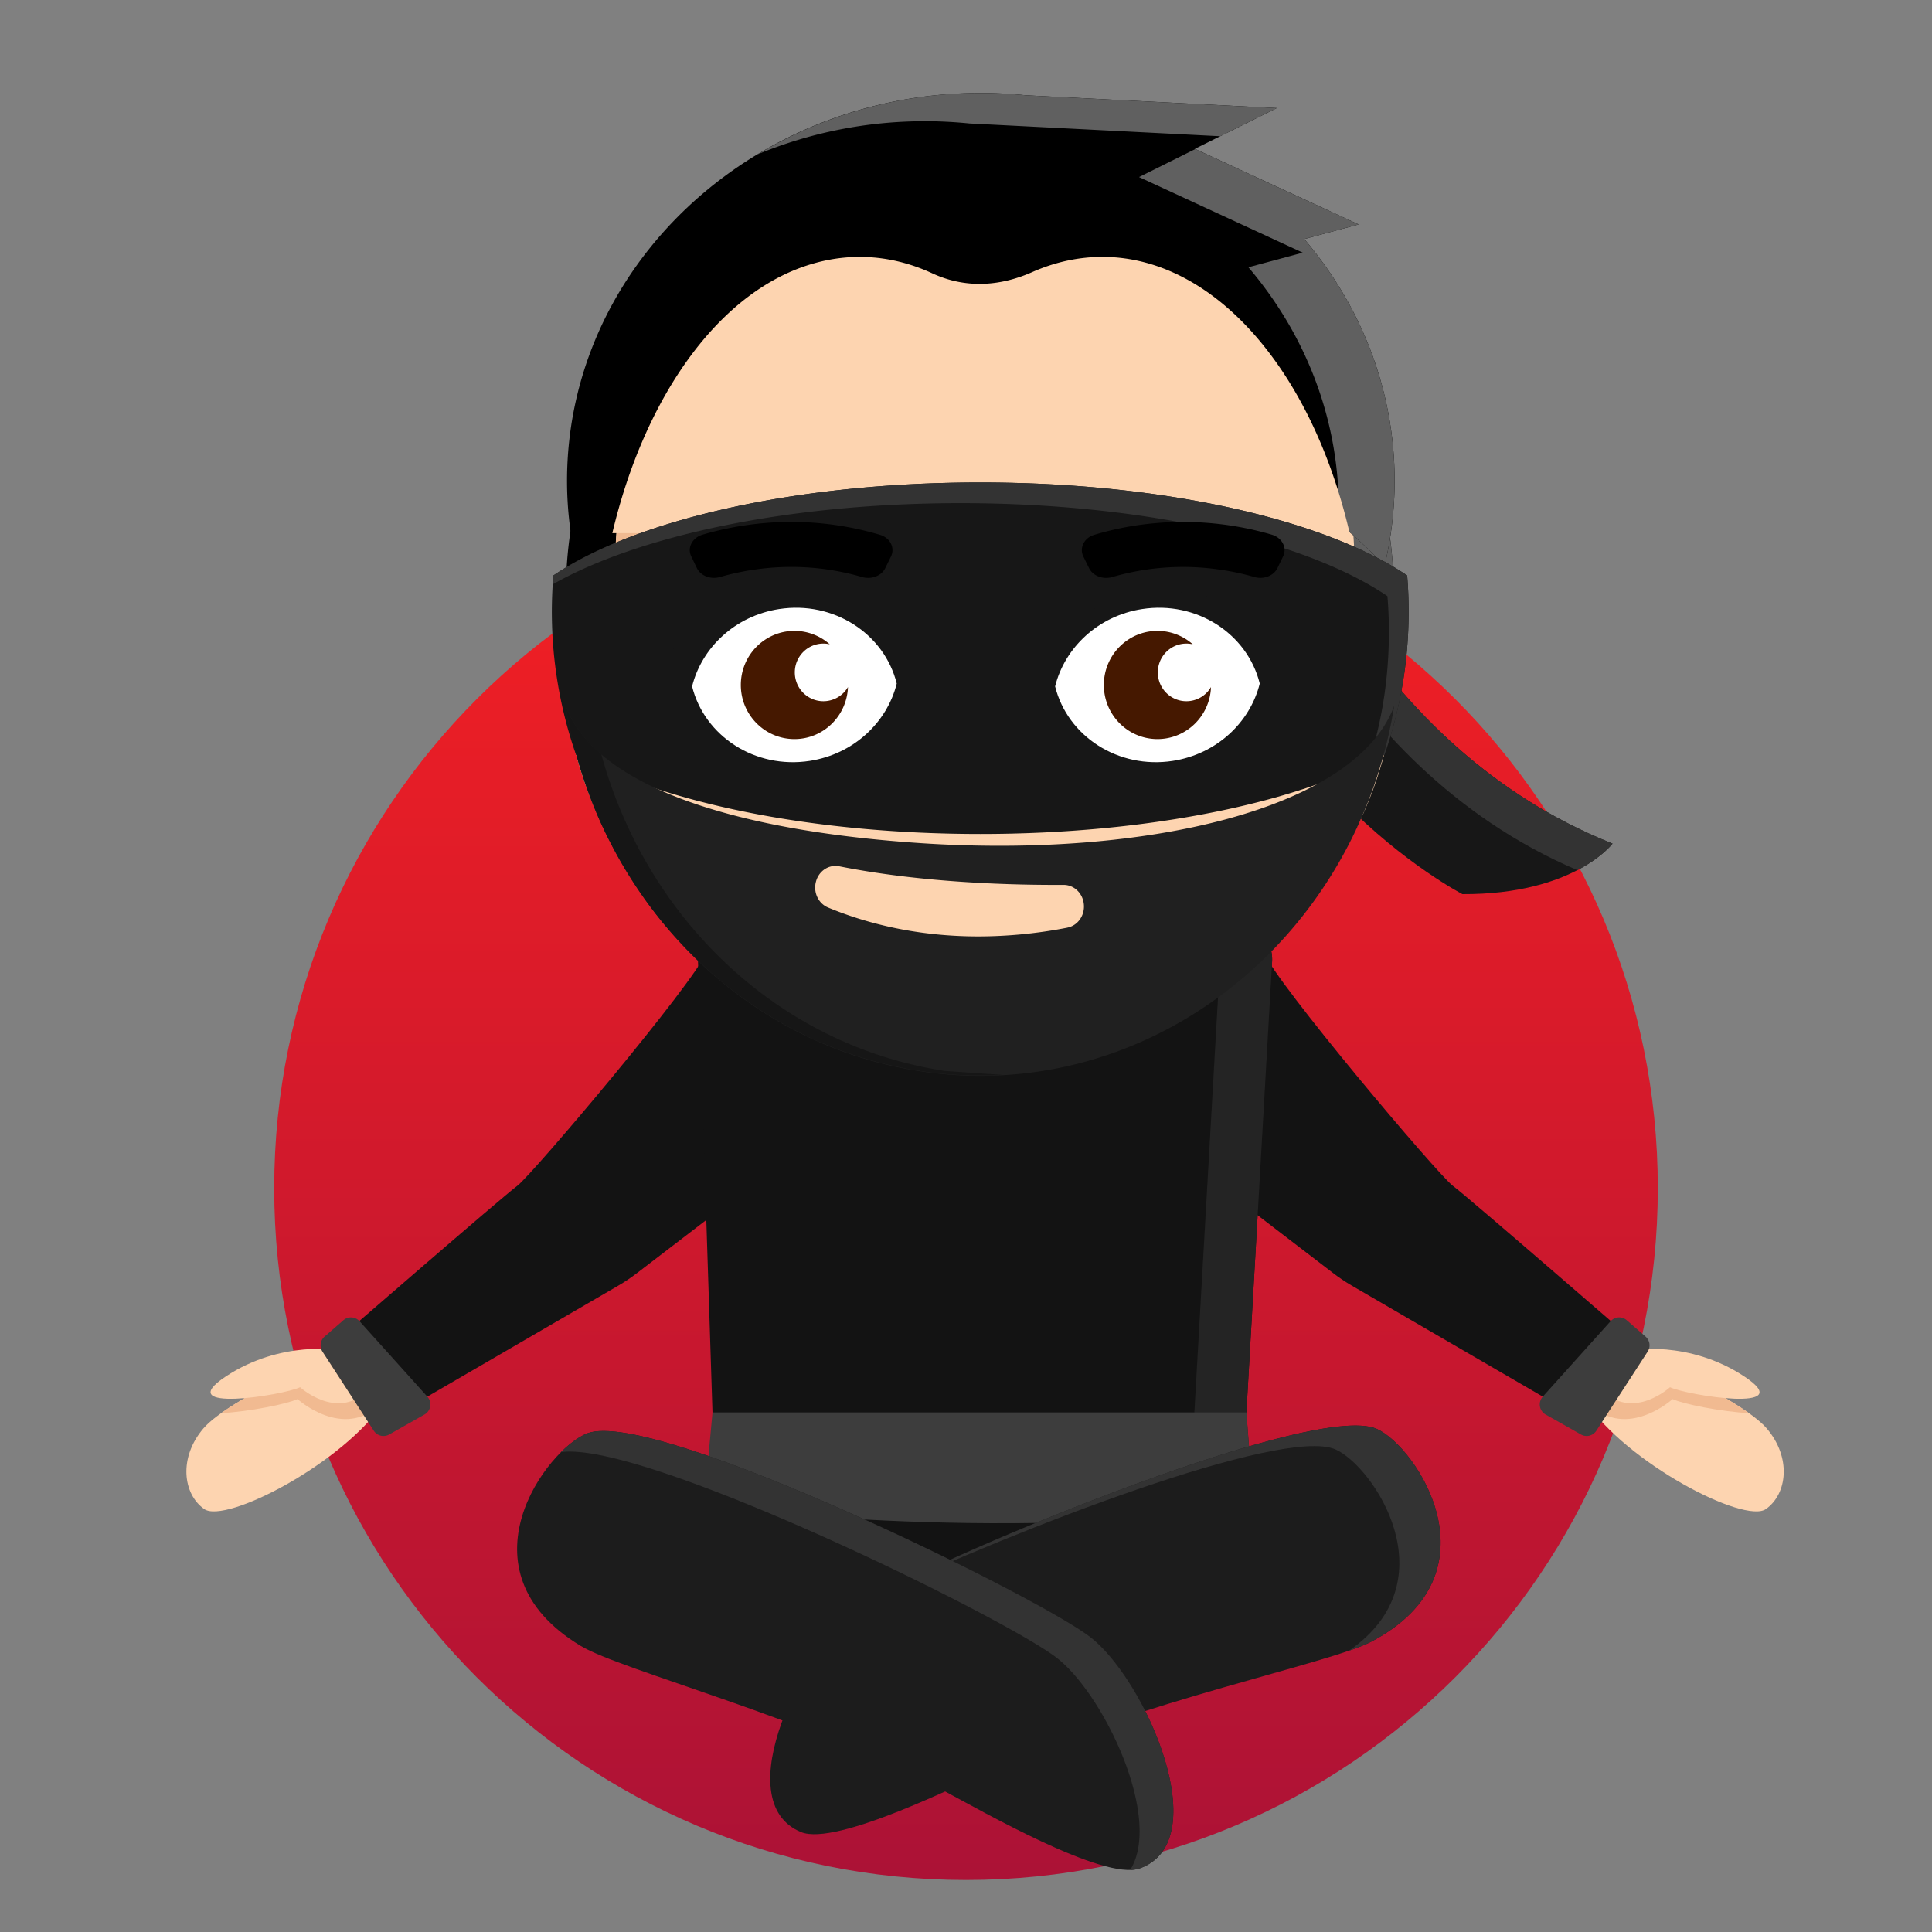
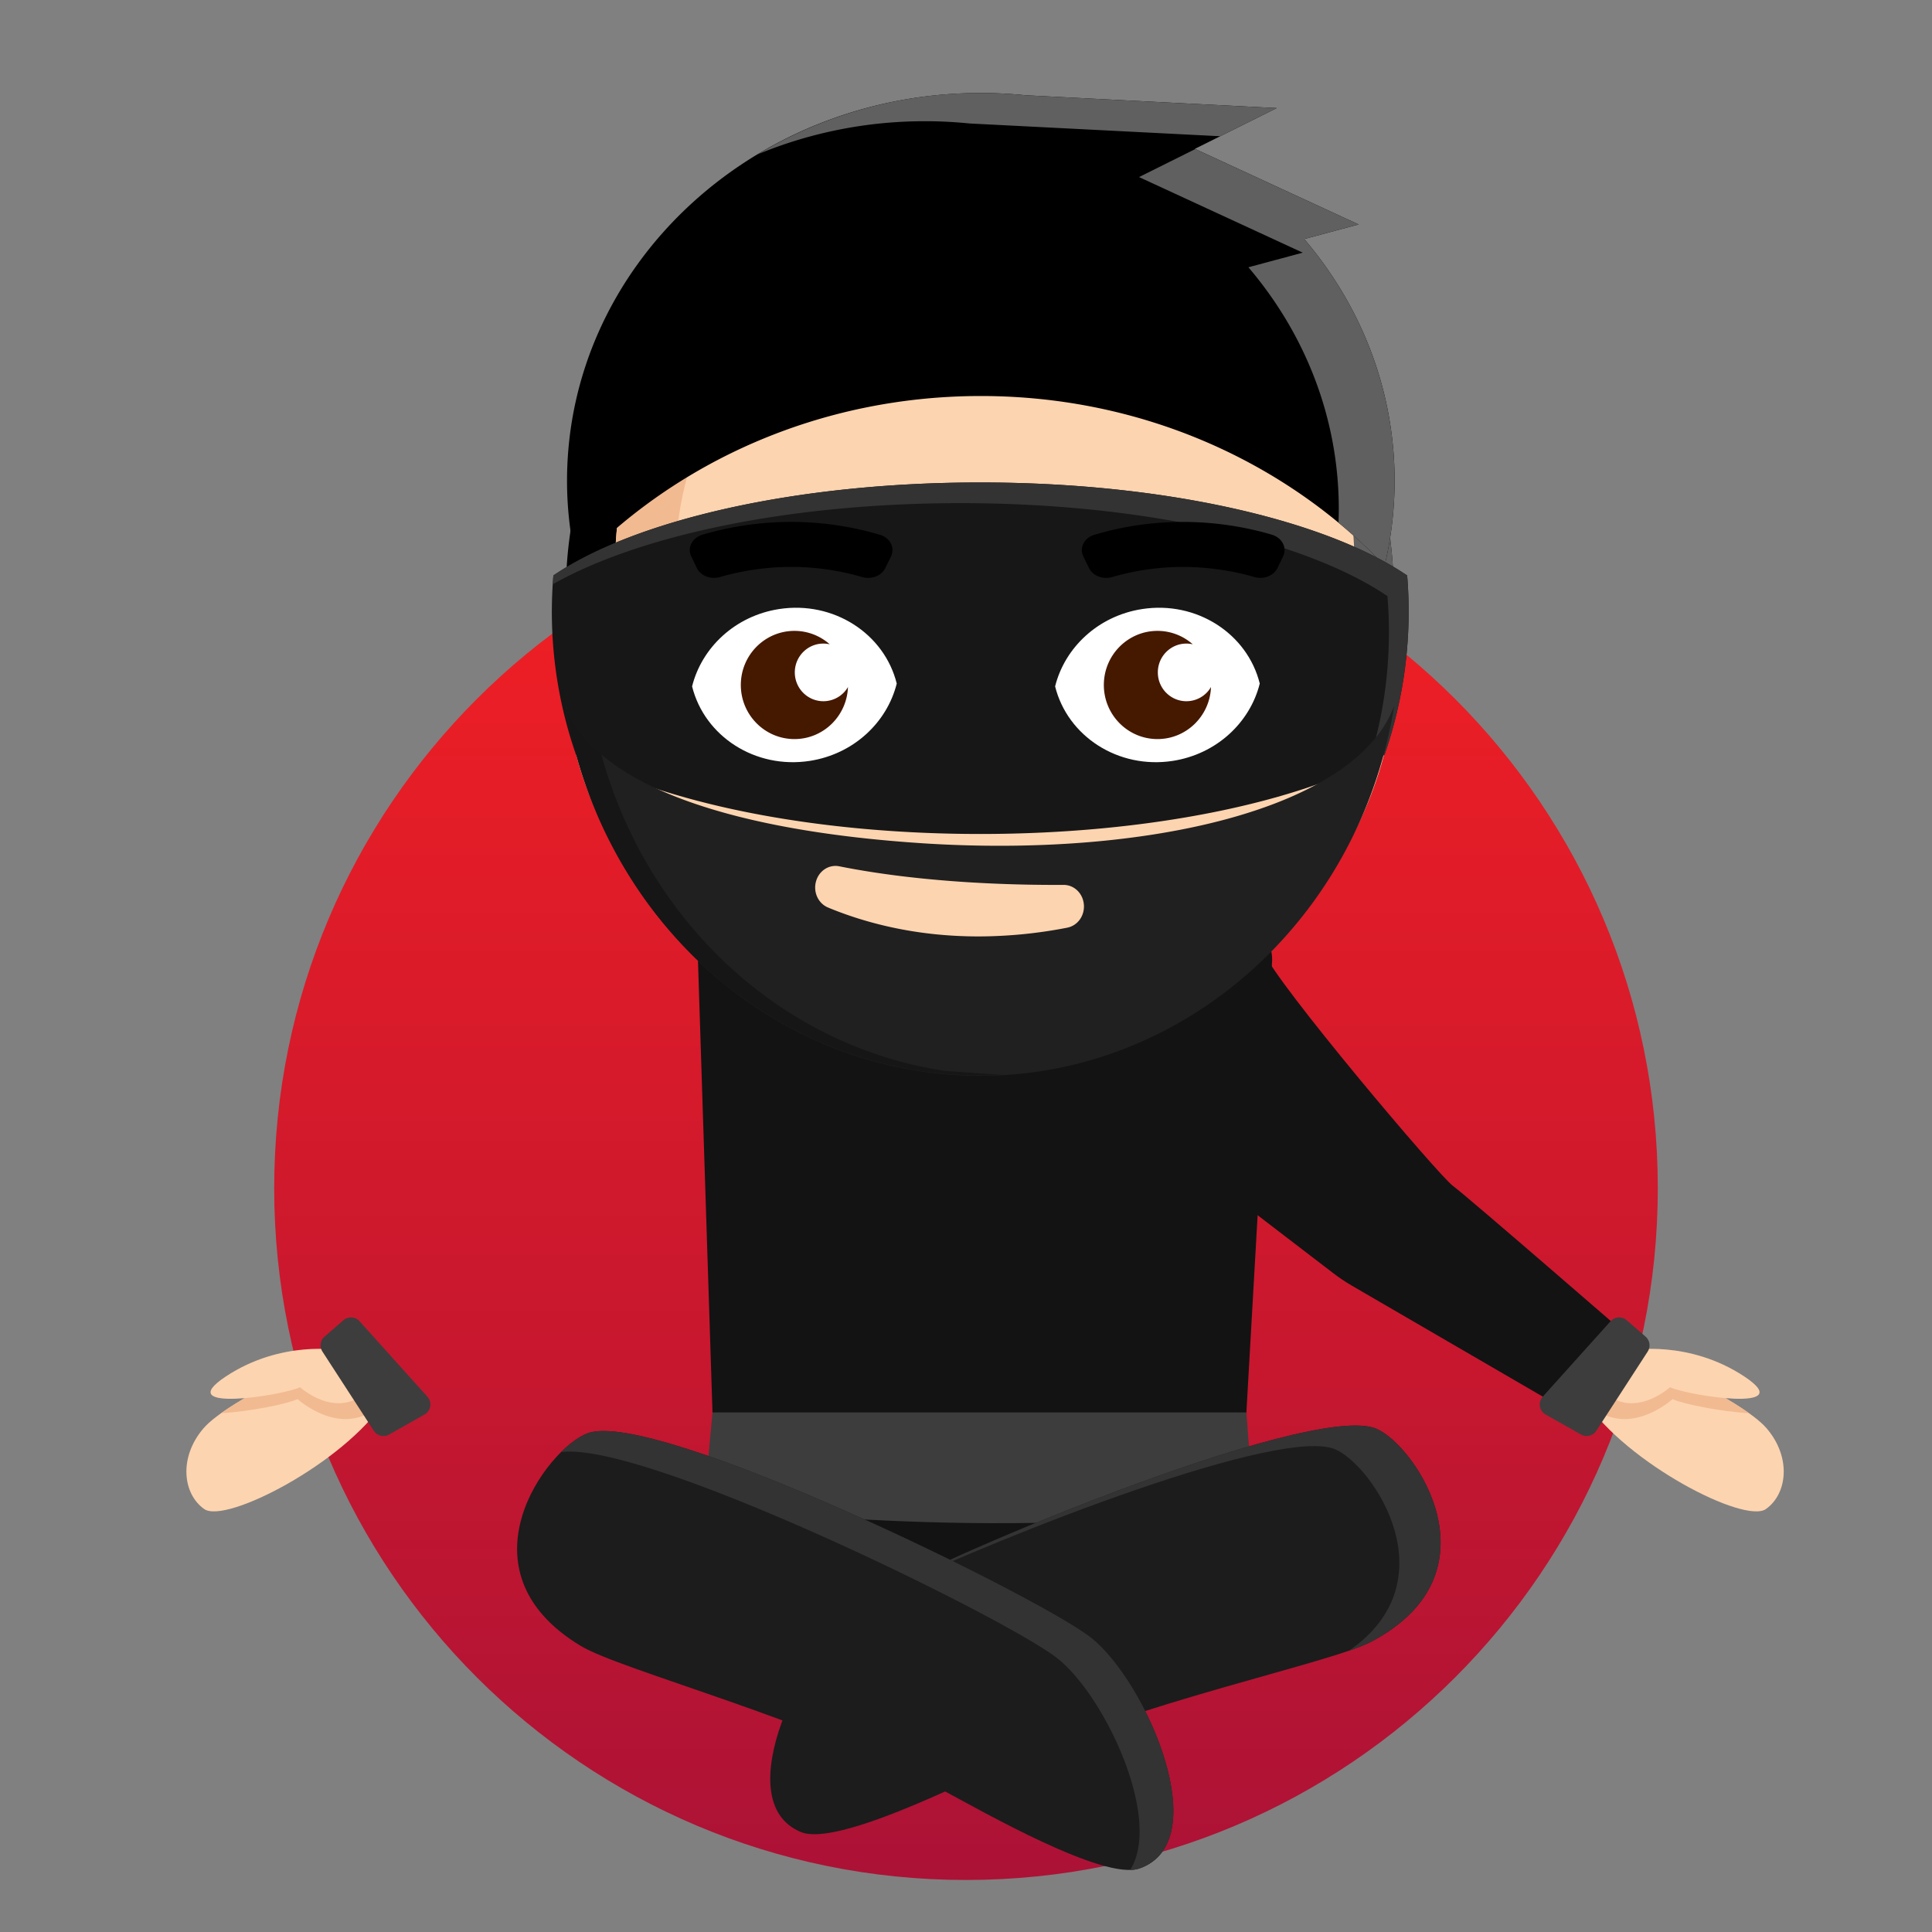
<svg xmlns="http://www.w3.org/2000/svg" viewBox="0 0 1200 1200" id="ninja">
  <rect x="0" y="0" width="1200" height="1200" fill="#808080" stroke="none" />
  <desc>eyJiZ0NvbG9yIjoiUmVkIiwiY29udGV4dCI6eyJiZWFyZENvbG9yIjoiIzIwMjAyMCIsImV5ZXNDb2xvciI6IiM0NTE4MDAiLCJoYWlyQ29sb3IiOiIjMDAwMDAwIiwiaGFpckNvbG9yQWNjZW50IjoiIzYwNjA2MCIsInNoYWRvd0NvbG9yIjoiI2YxYmE5MSIsInNraW5Db2xvciI6IiNmZGQ0YjAifSwiZWxlbWVudHMiOlt7InBvcyI6MjEsIm5hbWUiOiJiZWFyZDQifSx7InBvcyI6MCwibmFtZSI6ImJvZHlaZW4ifSx7InBvcyI6MTIsIm5hbWUiOiJleWVicm93MyJ9LHsicG9zIjoxNywibmFtZSI6ImV5ZXM5In0seyJwb3MiOjcsIm5hbWUiOiJoYWlyMTIifSx7InBvcyI6OSwibmFtZSI6ImhhaXIyIn0seyJwb3MiOjEsIm5hbWUiOiJoZWFkIn0seyJwb3MiOjEwLCJuYW1lIjoibWFzayJ9XX0=</desc>
  <defs>
    <linearGradient id="a" x1="0" x2="0" y1="0" y2="1">
      <stop offset="0" stop-color="#f42023" />
      <stop offset="1" stop-color="#ac1236" />
    </linearGradient>
  </defs>
  <path fill="url(#a)" d="M170.31 738c0 237.32 192.38 429.69 429.69 429.69 237.32 0 429.69-192.37 429.69-429.7 0-237.3-192.37-429.68-429.69-429.68-237.3 0-429.69 192.37-429.69 429.69" />
  <g>
    <path fill="#fdd4b0" d="M210.85 838.65s-68.9 30.33-84.45 48.5c-15.54 18.12-12.86 40.76.44 50.15 13.3 9.38 86.71-28.47 112.18-67.16 25.46-38.7-28.17-31.5-28.17-31.5" />
    <path fill="#f1ba91" d="M184.81 869s28.1 25.58 51.56 3.32c23.47-22.25-21-32.09-21-32.09s-2.33-.4-6.42-.73c-9.18 4.12-49.77 22.68-71.6 38.24 17.86-1 41.08-5.73 47.46-8.74" />
    <path fill="#fdd4b0" d="M210.85 838.65s-36.03-6.55-70.56 16.28c-34.52 22.84 35.4 11.8 46.11 6.71 0 0 22.48 20.47 41.23 2.67 18.77-17.8-16.78-25.66-16.78-25.66" />
-     <path fill="#131313" d="M321.31 736.51c-8.9 6.53-113.36 97.22-113.36 97.22l30.14 49.63 145.83-84.76c4.12-2.4 8.1-5.07 11.9-7.99l82.6-63.3-39.47-136.16c-7.5 19.06-108.72 138.83-117.64 145.36" />
    <path fill="#3d3d3d" d="M223.32 820.63l42.15 46.9a7.18 7.18 0 01-1.82 11.06L241.72 891a7.2 7.2 0 01-9.56-2.34l-31.88-49.15a7.19 7.19 0 011.32-9.32l11.68-10.16a7.17 7.17 0 0110.04.61" />
    <path fill="#fdd4b0" d="M1012.83 838.65s68.91 30.33 84.45 48.5c15.54 18.12 12.86 40.76-.44 50.15-13.3 9.38-86.7-28.47-112.18-67.16-25.46-38.7 28.17-31.5 28.17-31.5" />
    <path fill="#f1ba91" d="M1038.87 869s-28.1 25.58-51.56 3.32c-23.47-22.25 21-32.09 21-32.09s2.33-.4 6.42-.73c9.18 4.12 49.77 22.68 71.61 38.24-17.87-1-41.09-5.73-47.47-8.74" />
    <path fill="#fdd4b0" d="M1012.83 838.65s36.03-6.55 70.56 16.28c34.52 22.84-35.4 11.8-46.12 6.71 0 0-22.47 20.47-41.24 2.67-18.77-17.8 16.8-25.66 16.8-25.66" />
    <path fill="#131313" d="M745.27 727.31l82.6 63.3c3.78 2.92 7.77 5.6 11.9 8l145.82 84.75 30.14-49.63s-104.47-90.7-113.36-97.22c-8.93-6.53-110.15-126.3-117.65-145.36zm0 0" />
    <path fill="#3d3d3d" d="M1000.36 820.63l-42.15 46.9a7.2 7.2 0 001.8 11.06l21.95 12.4a7.2 7.2 0 009.56-2.34l31.88-49.15a7.19 7.19 0 00-1.32-9.32l-11.68-10.16a7.17 7.17 0 00-10.04.61" />
    <path fill="#131313" d="M443.8 916.51s-12.8 72.08 96.88 91.4c109.7 19.31 241.27-26.6 231.24-91.4-3.34-21.6-40.92-28.79-89.52-28.79-97.23 0-238.6 28.8-238.6 28.8" />
    <path fill="#131313" d="M649.46 534.52H527.14a84.57 84.57 0 00-50.8 16.97l-30.5 22.92a24.4 24.4 0 00-4.48 3.36c-5 4.7-8.08 11.43-7.84 18.93l10.28 319.81h328.12l18.18-319.1a24.79 24.79 0 00-7.88-19.64h.03l-.27-.2a26.1 26.1 0 00-3.89-2.93l-30.82-23.15a84.56 84.56 0 00-50.8-16.97zm0 0" />
-     <path fill="#242424" d="M782.22 577.77h.03l-.27-.2a24.41 24.41 0 00-3.89-2.9l-30.82-23.18a84.57 84.57 0 00-50.82-16.97h-32.3a84.6 84.6 0 0150.81 16.97l30.82 23.17c1.4.84 2.7 1.83 3.9 2.91l.26.2h-.03a24.84 24.84 0 017.88 19.63l-15.95 279.9 4.4 57.88C699.36 942.5 650.07 945.45 604 946c54.78.62 116.5-1.75 174.57-10.8l-4.4-57.9 15.95-279.9a24.79 24.79 0 00-7.88-19.62" />
    <path fill="#3d3d3d" d="M437.18 935.18s184.16 24.53 341.37 0l-4.4-57.89h-331.6" />
    <path fill="#1c1c1c" d="M535.33 996.78c-35.88 25.63-84.27 122.02-37.8 141.16 21.8 8.98 99.34-29.88 125.15-41.83 84.77-39.24 203.2-62.82 229.05-76.44 80.47-42.42 28.05-121.34 3.33-132.18-40.8-17.88-287.15 86.01-319.73 109.3" />
    <path fill="#333" d="M855.06 887.5c-37.25-16.33-245.8 68.82-306.6 101.5 79.86-37.75 247.94-103.25 281-88.75 23.42 10.25 71.53 81.44 8.48 125 5.88-2.03 10.57-3.89 13.8-5.6 80.46-42.4 28.04-121.32 3.32-132.16" />
    <path fill="#1c1c1c" d="M677.98 1017.45c34.37 27.62 77.22 126.6 29.73 143.1-22.27 7.71-97.5-35.49-122.58-48.88-82.4-43.99-199.3-74.24-224.35-89.32-77.93-46.9-21.13-122.72 4.18-132.13 41.75-15.54 281.82 102.15 313.02 127.23" />
    <path fill="#333" d="M677.98 1017.45c-31.2-25.08-271.27-142.77-313.02-127.23-4.77 1.77-10.65 5.9-16.54 11.74 51.86-7.37 278.4 103.97 308.65 128.3 29.38 23.61 64.93 99.4 44.92 131.16a19.8 19.8 0 005.72-.88c47.5-16.49 4.64-115.47-29.73-143.09" />
-     <path fill="#171717" d="M789.64 288.15S840.7 460 1001.57 523.98c0 0-23.76 31.68-93.23 31.38 0 0-142.87-73.73-165.58-239.95" />
-     <path fill="#333" d="M789.64 288.15l-46.88 27.26c.45 3.37.98 6.7 1.54 9.97l30.62-17.82s49.55 166.75 204.8 232.9c15.55-8.1 21.85-16.48 21.85-16.48C840.7 460 789.64 288.15 789.64 288.15" />
+     <path fill="#333" d="M789.64 288.15l-46.88 27.26c.45 3.37.98 6.7 1.54 9.97l30.62-17.82c15.55-8.1 21.85-16.48 21.85-16.48C840.7 460 789.64 288.15 789.64 288.15" />
  </g>
  <g>
    <path fill="#fdd4b0" d="M865.17 442.25c-20.46 136.52-151.8 231.2-293.4 211.47-141.57-19.7-239.76-146.38-219.3-282.88 20.45-136.52 151.8-231.2 293.38-211.49 141.56 19.7 239.76 146.38 219.32 282.9" />
    <path fill="#f1ba91" d="M618.92 300.18c-84.5-.04-230.4 16.92-262.66 50.96a244.95 244.95 0 00-3.78 19.7 240.4 240.4 0 0019.62 137.1 254.28 254.28 0 0070.19 89.92l1.5 1.22 1.79 1.4c1.11.88 2.23 1.75 3.36 2.61l.52.4c34.38 25.9 76.03 43.79 122.32 50.23 8.66 1.2 17.28 1.98 25.84 2.35 8.2.32 16.36.27 24.43-.14l-35.53-2.22C458.28 635.67 365.76 529 364.67 406.61c-.2-1.47-.41-2.96-.58-4.45-.5-4.78-.15-9.6 1.04-14.26l.01-.08h.02a41.2 41.2 0 0118.68-24.87c51.45-31 153.37-49.6 261.29-44.16 81.7 4.1 148.9 21.1 187.25 44.2 22.25 13.43 34.78 28.88 34.73 45.11h.03l-.03-20.53a239.48 239.48 0 00-2.41-20.1c-47.51-36.48-87.52-54.73-218.91-66.58-7.93-.47-16.98-.71-26.87-.71z" />
  </g>
  <g>
    <path fill="#000000" d="M609.26 111.28c-141.97-.39-257.4 114.4-257.78 256.39 0 2.15.03 4.3.09 6.43h2.14l.64-1.63c5.7-9.7 15.84-18.75 29.55-26.93 18.09-10.8 42.43-20.08 71.08-27.33a332.5 332.5 0 01153.82-37 332.6 332.6 0 01151.43 36.69c29.5 7.4 54.08 16.86 72.2 27.68 14.65 8.75 25.06 18.38 30.46 28.52h2.68c.05-1.68.07-3.36.08-5.04.38-141.98-114.4-257.4-256.39-257.78z" />
    <path fill="#606060" d="M609.26 111.28a255.86 255.86 0 00-126.64 33 256.24 256.24 0 0196.43-18.5c129.15.35 235.78 95.88 253.71 220 14.48 8.7 24.77 18.26 30.13 28.32h2.68c.04-1.68.07-3.36.08-5.04.38-141.98-114.4-257.4-256.39-257.78z" />
    <path fill="#fdd4b0" d="M540.29 171.5c-8.9-.03-17.93.78-27.02 2.5-75.51 14.32-130.56 88.52-131.08 172.58l1.7-1.04c45.02-26.87 128.68-44.33 221.2-44.67 13.2-.05 26.6.25 40.1.92 81.7 4.08 148.9 20.9 187.24 43.79 3.12 1.86 6.02 3.77 8.75 5.7.15-9.22-.34-18.57-1.53-28-12.16-96.3-91.78-163.29-177.82-149.62a144.23 144.23 0 00-19.21 4.43c-19.42 5.91-39.96 6.64-59.29.35a140.57 140.57 0 00-43.04-6.94z" />
    <path fill="#f1ba91" d="M539.19 171.52c-8.54.03-17.2.84-25.92 2.49-75.48 14.31-130.48 88.44-131.06 172.45l.3-.08 1.39-.84c10.34-6.18 22.75-11.85 36.82-16.93 7.64-76.4 60.04-141.22 130.08-154.5 2.7-.52 5.4-.92 8.08-1.27-6.47-.89-13.05-1.34-19.7-1.32z" />
  </g>
  <g>
    <path fill="#000000" d="M810.1 148.47l33.77-9.06-101.7-46.96 50.86-25.33-156.13-7.96a271.59 263.98 0 00-27.67-1.41c-141.96 0-257.04 107.88-257.04 240.95 0 18.08 2.21 35.68 6.23 52.62 61.55-64.63 151.1-105.35 250.8-105.35 99.69 0 189.24 40.72 250.78 105.35a240.16 233.43 0 006.23-52.62c0-56.83-21.03-109.01-56.13-150.23" />
    <path fill="#606060" d="M574.54 75.28c9.35 0 18.58.5 27.66 1.41l155.7 7.93 35.16-17.5-156.16-7.96a271.59 263.98 0 00-27.67-1.41 262.7 255.34 0 00-138.69 38.14 264.12 256.72 0 01104-20.6m235.56 73.18l33.76-9.06-101.43-46.83-34.96 17.4 101.7 46.96-33.76 9.07c35.1 41.2 56.14 93.38 56.14 150.21 0 2.84-.08 5.64-.18 8.45A331.4 322.12 0 01860 351.32a240.16 233.43 0 006.22-52.62c0-56.83-21.02-109.01-56.12-150.23" />
-     <path fill="#fdd4b0" d="M686.07 159.57a153.54 228.95 0 00-45.04 9.48c-20.26 8.96-41.7 10.13-61.89.76a151.95 226.58 0 00-73.12-6.36c-58.82 16.27-105.6 82.6-125.69 167.7h33.6c47.47-18.56 116.42-30 191.15-30.28 13.22-.05 26.61.25 40.1.92 63.35 3.17 117.97 14 157.19 29.36h35.93c-23.6-101.63-84.16-170.68-152.22-171.58z" />
  </g>
  <g>
    <path fill="#171717" d="M874.01 357.44c-50.6-34.37-150.35-57.77-265.16-57.77-114.8 0-214.52 23.38-265.14 57.76a269.82 269.82 0 0014.06 111.37C411.51 498.42 503.87 518 608.85 518c105 0 197.36-19.57 251.1-49.2a272.07 272.07 0 0012.27-50.55 272.92 272.92 0 001.8-60.8" />
    <path fill="#333" d="M874.01 357.44c-50.6-34.37-150.35-57.77-265.16-57.77-114.8 0-214.52 23.38-265.14 57.76-.15 1.82-.19 3.63-.3 5.45 53.4-30.29 146.81-50.37 253.19-50.37 114.8 0 214.55 23.38 265.16 57.75a273.05 273.05 0 01-1.8 60.81c-2.1 14.75-5.45 29.01-9.77 42.78a239.2 239.2 0 009.76-5.06 272.07 272.07 0 0012.27-50.55 272.92 272.92 0 001.8-60.8" />
  </g>
  <path fill="#000000" d="M549.85 352.88c-2.39 4.89-8.72 7.2-14.47 5.5a156.93 156.93 0 00-65.42-4.77 157.45 157.45 0 00-22.73 4.78c-5.78 1.67-12.06-.7-14.42-5.6l-3.47-7.24c-2.63-5.44.7-11.61 7.1-13.48a195.34 195.34 0 0128.62-6.1 193.69 193.69 0 0181.64 6.25c6.29 1.91 9.31 8.14 6.68 13.47m123.06 7.19l-3.53-7.19c-2.63-5.33.4-11.58 6.68-13.47 25.96-7.83 53.95-10 81.65-6.25a195.25 195.25 0 0128.62 6.1c6.4 1.87 9.72 8.03 7.1 13.48l-3.48 7.23c-2.35 4.91-8.64 7.28-14.4 5.6a156.47 156.47 0 00-22.75-4.76 157.11 157.11 0 00-65.41 4.77c-5.76 1.7-12.06-.62-14.48-5.51" />
  <g>
-     <path fill="#171717" d="M493.03 367.53l.39-.09c-55.49 0-78.25 24.4-78.25 24.4l8.04 29.56c8.55 34.32 43.4 56.9 80.76 51.1 30.08-4.66 53.01-26.36 59.67-53.04-7.77-31.19-37.27-52.6-70.61-51.93M719.29 367.53a3.8 3.8 0 00-.4-.09c55.5 0 78.26 24.4 78.26 24.4l-8.03 29.56c-8.55 34.32-43.4 56.9-80.77 51.1-30.07-4.66-53-26.36-59.66-53.04 7.77-31.19 37.25-52.6 70.6-51.93" />
    <path fill="#fff" d="M502.97 472.6c27.22-4.22 47.98-23.87 54.01-48.04-7.74-31.07-39.29-51.5-73.1-46.26-27.23 4.22-47.98 23.86-54.01 48.03 7.74 31.06 39.29 51.5 73.1 46.27" />
    <path fill="#451800" d="M511.42 435.54c-9.8 0-17.75-8-17.75-17.9 0-9.9 7.95-17.9 17.75-17.9 1.37 0 2.68.16 3.95.45a33.01 33.01 0 00-21.91-8.34c-18.4 0-33.32 15.04-33.32 33.6 0 18.55 14.91 33.6 33.32 33.6 17.96 0 32.56-14.37 33.23-32.32a17.66 17.66 0 01-15.27 8.81" />
    <path fill="#fff" d="M728.45 472.6c27.22-4.22 47.98-23.87 54.01-48.04-7.74-31.07-39.29-51.5-73.1-46.26-27.24 4.22-47.99 23.86-54.01 48.03 7.74 31.06 39.29 51.5 73.1 46.27" />
    <path fill="#451800" d="M736.9 435.54c-9.8 0-17.75-8-17.75-17.9 0-9.9 7.94-17.9 17.75-17.9 1.37 0 2.68.16 3.95.45a33.01 33.01 0 00-21.91-8.34c-18.4 0-33.32 15.04-33.32 33.6 0 18.55 14.91 33.6 33.32 33.6 17.96 0 32.56-14.37 33.23-32.32a17.66 17.66 0 01-15.27 8.81" />
  </g>
  <g>
    <path fill="#202020" d="M662.87 576.2a305.69 323.44 0 01-55.2 5.43c-40.03 0-71.6-8.91-93.31-17.93a12.6 13.33 0 01-7.54-16.16 12.58 13.31 0 0114.54-9.45c52.71 10.53 109.78 11.7 139.14 11.53h.1c6.56 0 11.98 5.2 12.6 12.13a12.6 13.33 0 01-10.33 14.44m-91.48-52.53c-115.04-7.67-201.62-35.18-220.1-85.4 18.48 115.05 105.06 209.49 220.1 227.07 140.52 21.48 270.98-79.78 294.6-227.06-23.62 64.28-154.08 94.76-294.6 85.4" />
    <path fill="#161616" d="M351.3 438.27c.64 3.96 1.34 7.93 2.14 11.84l.08.33a263.1 278.37 0 005.78 23.12 252.18 266.82 0 003.74 11.78 261.24 276.41 0 004.6 12.57c.2.46.36.93.54 1.4 1.53 3.8 3.12 7.58 4.8 11.32a257.88 272.85 0 005.06 10.56c.47.95.99 1.9 1.48 2.85a267.98 283.54 0 005.91 10.88 260.9 260.9 0 004.1 6.9 260.1 275.2 0 006.68 10.4c.6.89 1.18 1.78 1.8 2.66a262.02 277.24 0 0014 18.56c.74.9 1.5 1.76 2.25 2.65 1.75 2.05 3.5 4.1 5.3 6.1l2.83 3.08a306.87 324.69 0 008.16 8.46c1.8 1.77 3.62 3.52 5.48 5.24.96.9 1.93 1.83 2.9 2.72 2.3 2.06 4.6 4.08 6.94 6.07.6.48 1.14.99 1.73 1.49a265.5 265.5 0 008.97 7.1c.85.66 1.74 1.29 2.62 1.93 2.2 1.63 4.42 3.25 6.7 4.8 1.14.8 2.33 1.59 3.5 2.38 2.04 1.36 4.09 2.7 6.17 4a263.31 278.6 0 0010.13 6.03c1.25.7 2.47 1.4 3.73 2.08 2.41 1.32 4.87 2.59 7.34 3.82l2.93 1.5a260.76 275.9 0 0010.5 4.8c.72.3 1.45.57 2.17.87 2.87 1.2 5.72 2.36 8.63 3.45 1.28.49 2.57.93 3.86 1.38 2.4.87 4.82 1.69 7.25 2.48 1.41.46 2.85.9 4.29 1.34 2.39.72 4.79 1.42 7.2 2.06 1.44.4 2.86.78 4.3 1.15 2.6.65 5.23 1.25 7.87 1.83 1.25.25 2.5.55 3.76.82 3.89.78 7.81 1.5 11.77 2.1h.03c.05.02.1.02.17.03a262.55 277.8 0 0051.2 2.42l-35.81-2.45c-104.72-16-185.8-95.73-213.4-196.71-10.47-8.96-18.02-19-22.18-30.2" />
  </g>
</svg>